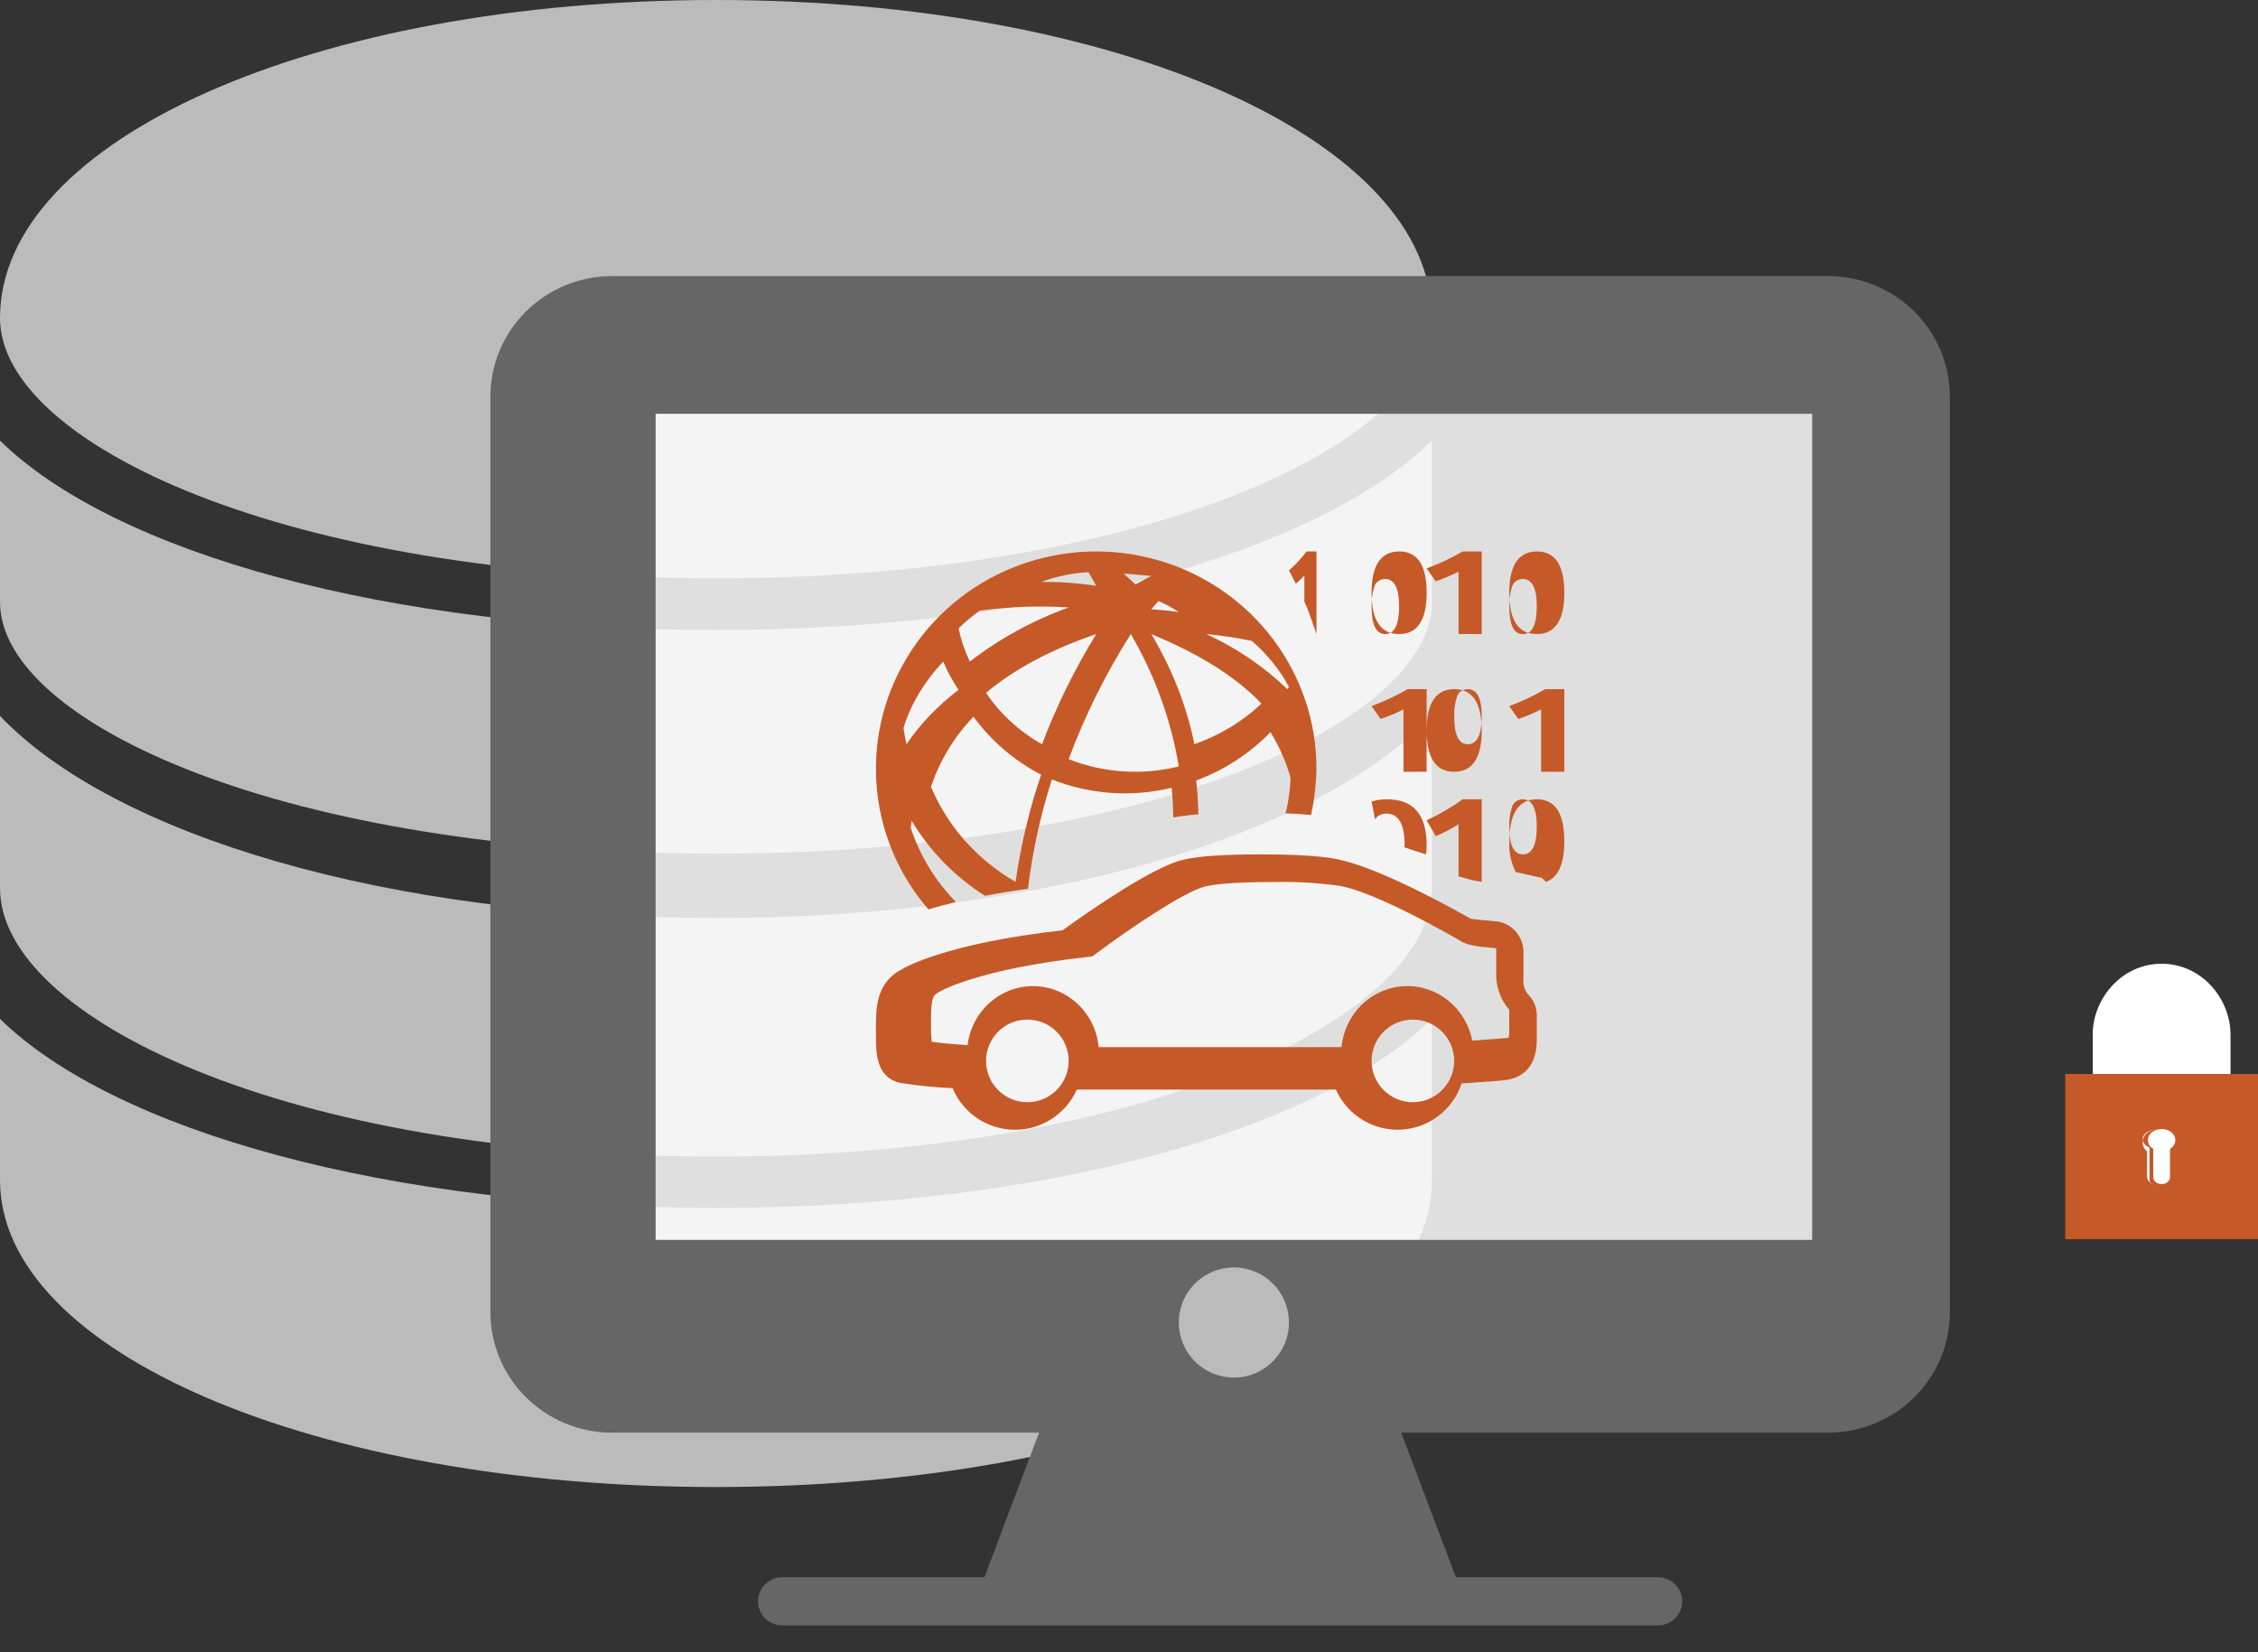
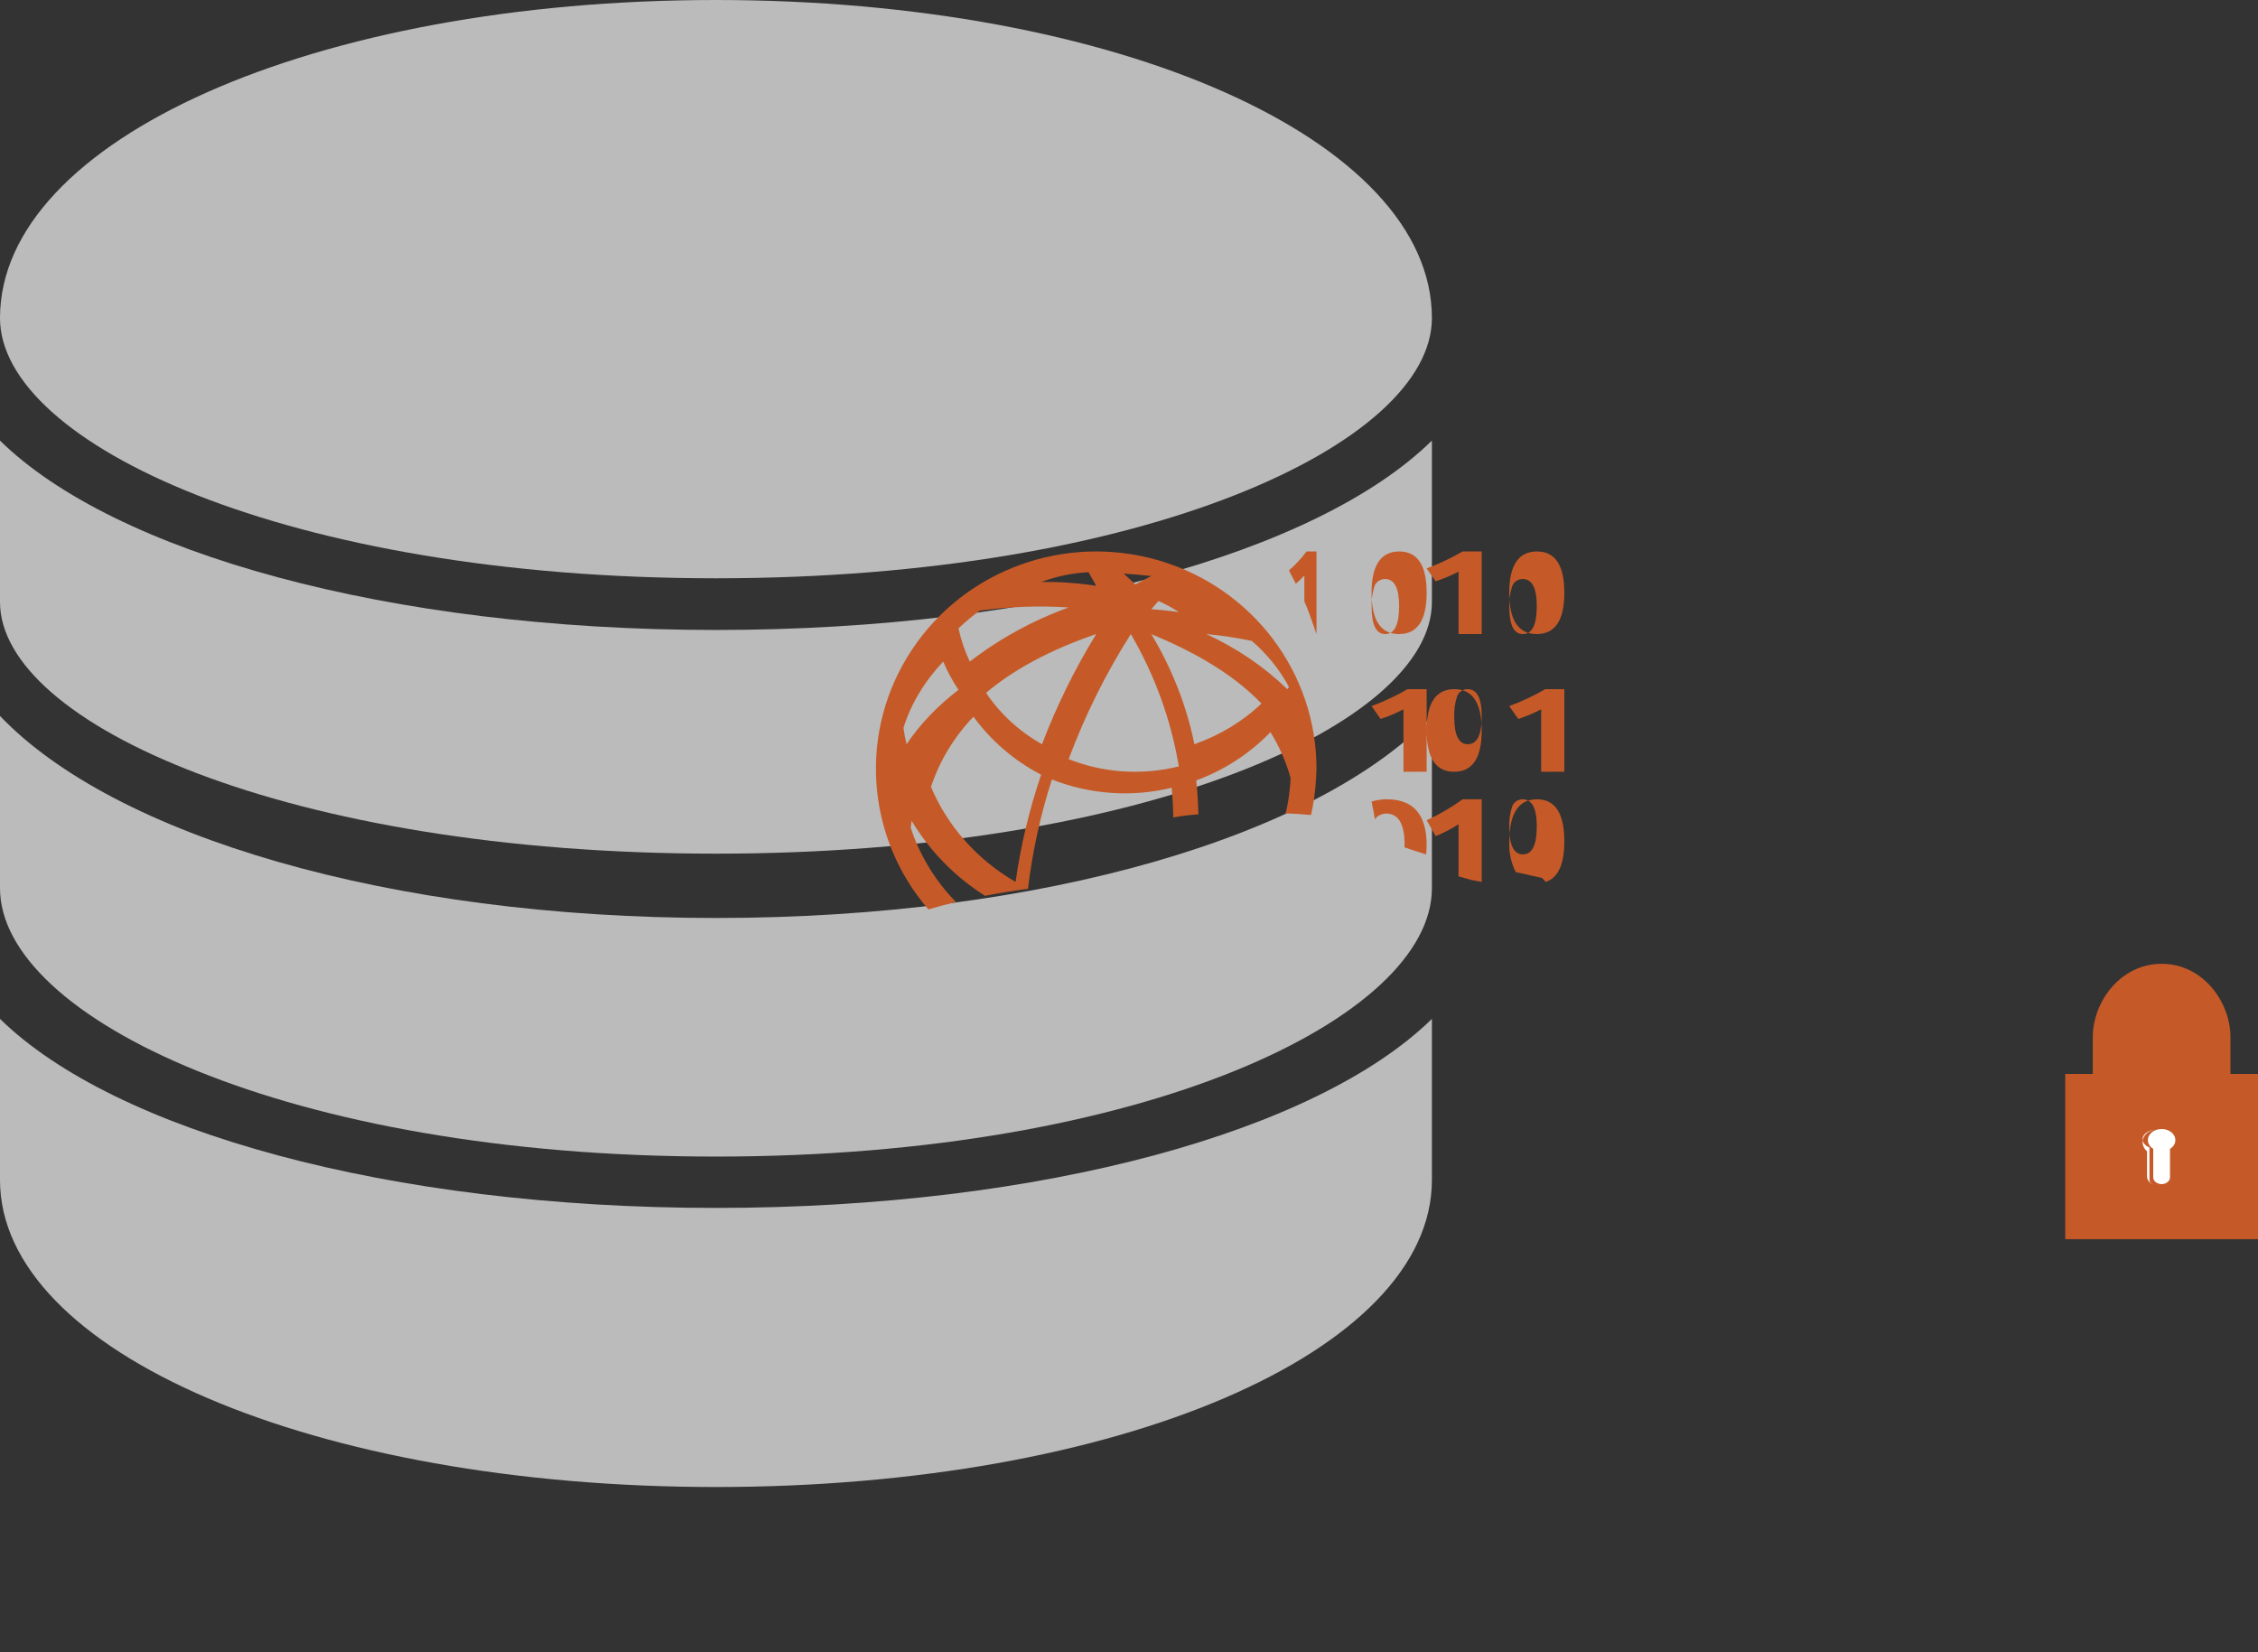
<svg xmlns="http://www.w3.org/2000/svg" width="82px" height="60px" viewBox="0 0 82 60" version="1.1">
  <rect x="0" y="0" width="82" height="60" fill="#333333" stroke="none" />
  <title>Icon_BMW Server</title>
  <g id="CarData" stroke="none" stroke-width="1" fill="none" fill-rule="evenodd">
    <g id="1280-CarData---Landing" transform="translate(-699, -2209)" fill-rule="nonzero">
      <g id="How-CarData-Works" transform="translate(153, 1945)">
        <g id="Icon_BMW-Server" transform="translate(546, 264)">
          <path d="M81,39 L81,37.667 C81,36.379 79.995,35 78.5,35 C77.005,35 76,36.379 76,37.667 L76,39 L75,39 L75,45 L82,45 L82,39 L81,39 Z" id="Path" fill="#C55A28" />
          <path d="M78.5,43 C78.332,43 78.196,42.89 78.196,42.755 L78.196,41.722 C78.026,41.617 77.958,41.437 78.027,41.273 C78.095,41.11 78.286,41 78.5,41 C78.714,41 78.905,41.11 78.973,41.273 C79.042,41.437 78.974,41.617 78.804,41.722 L78.804,42.755 C78.804,42.82 78.772,42.882 78.715,42.928 C78.658,42.974 78.581,43 78.5,43 Z" id="Path" fill="#FFFFFF" />
          <path d="M78.309,41.026 C78.535,41.025 78.733,41.13 78.792,41.281 C78.851,41.432 78.755,41.592 78.559,41.67 L78.559,42.853 C78.559,42.949 78.447,43.026 78.309,43.026 C78.171,43.026 78.059,42.949 78.059,42.853 L78.059,41.67 C77.863,41.592 77.768,41.432 77.826,41.281 C77.885,41.13 78.083,41.025 78.309,41.026 M78.309,41.026 C78.104,41.025 77.919,41.139 77.844,41.312 C77.768,41.484 77.819,41.681 77.97,41.807 L77.97,42.72 C77.97,42.889 78.122,43.026 78.309,43.026 C78.496,43.026 78.648,42.889 78.648,42.72 L78.648,41.807 C78.8,41.681 78.85,41.484 78.775,41.312 C78.7,41.139 78.515,41.025 78.309,41.026 L78.309,41.026 Z" id="Shape" fill="#FFFFFF" />
-           <path d="M81,39 L76,39 L76,37.545 C76,36.316 77.004,35 78.5,35 C79.996,35 81,36.316 81,37.545 L81,39 Z" id="Path" fill="#FFFFFF" />
          <path d="M0,26 L0,32.253 C0,36.96 10.448,42 26,42 C41.552,42 52,36.96 52,32.253 L52,26 C47.85,30.345 37.902,33.336 26,33.336 C14.098,33.336 4.15,30.345 0,26 Z" id="Path" fill="#BBBBBB" />
          <path d="M0,37 L0,42.851 C0,49.103 11.421,54 26,54 C40.579,54 52,49.103 52,42.851 L52,37 C47.85,41.066 37.902,43.865 26,43.865 C14.098,43.865 4.15,41.066 0,37 Z" id="Path" fill="#BBBBBB" />
          <path d="M0,16 L0,21.862 C0,26.275 10.448,31 26,31 C41.552,31 52,26.275 52,21.862 L52,16 C47.85,20.073 37.902,22.877 26,22.877 C14.098,22.877 4.15,20.073 0,16 Z" id="Path" fill="#BBBBBB" />
          <path d="M26,21 C41.552,21 52,16.114 52,11.55 C52,5.073 40.579,0 26,0 C11.421,0 0,5.073 0,11.55 C0,16.113 10.448,21 26,21 Z" id="Path" fill="#BBBBBB" />
-           <rect id="Rectangle" fill="#FFFFFF" opacity="0.842" x="22" y="14" width="44" height="32" />
-           <path d="M66.392,10.026 L22.226,10.026 C19.788,10.029 17.812,11.986 17.809,14.401 L17.809,47.651 C17.812,50.066 19.788,52.023 22.226,52.026 L37.734,52.026 L35.748,57.276 L28.409,57.276 C28.093,57.276 27.802,57.443 27.644,57.713 C27.486,57.984 27.486,58.318 27.644,58.588 C27.802,58.859 28.093,59.026 28.409,59.026 L60.208,59.026 C60.524,59.026 60.815,58.859 60.973,58.588 C61.131,58.318 61.131,57.984 60.973,57.713 C60.815,57.443 60.524,57.276 60.208,57.276 L52.871,57.276 L50.884,52.026 L66.393,52.026 C68.831,52.023 70.806,50.066 70.809,47.651 L70.809,14.401 C70.806,11.985 68.83,10.028 66.392,10.026 Z M44.809,50.026 C44,50.026 43.271,49.539 42.961,48.791 C42.652,48.044 42.823,47.184 43.395,46.612 C43.967,46.04 44.827,45.869 45.575,46.178 C46.322,46.488 46.809,47.217 46.809,48.026 C46.808,49.13 45.913,50.025 44.809,50.026 Z M65.809,45.026 L23.809,45.026 L23.809,15.026 L65.809,15.026 L65.809,45.026 Z" id="Shape" fill="#666666" />
          <path d="M34.715,32.755 C33.967,31.992 33.405,31.071 33.074,30.061 C33.082,29.974 33.095,29.891 33.106,29.806 C33.766,30.906 34.679,31.839 35.77,32.53 C36.238,32.44 36.755,32.353 37.331,32.275 C37.493,30.928 37.784,29.599 38.2,28.306 C39.582,28.852 41.103,28.957 42.549,28.608 C42.584,28.963 42.602,29.322 42.607,29.685 C42.909,29.631 43.214,29.593 43.52,29.572 C43.509,29.157 43.487,28.745 43.442,28.341 C44.463,27.965 45.385,27.366 46.137,26.587 C46.459,27.106 46.705,27.666 46.869,28.252 C46.851,28.664 46.796,29.073 46.705,29.475 C46.692,29.495 46.677,29.514 46.664,29.534 C47.014,29.548 47.33,29.569 47.61,29.597 C47.705,29.177 47.765,28.75 47.789,28.32 C47.797,28.28 47.799,28.239 47.795,28.198 C47.798,28.107 47.809,28.018 47.809,27.927 C47.815,24.434 45.49,21.353 42.094,20.355 C38.699,19.357 35.043,20.68 33.108,23.607 C31.173,26.533 31.42,30.365 33.716,33.026 C34.005,32.938 34.337,32.846 34.715,32.755 Z M36.881,32.026 C35.492,31.223 34.414,30.012 33.809,28.575 C34.122,27.629 34.649,26.759 35.352,26.026 C35.988,26.9 36.829,27.622 37.809,28.133 C37.377,29.402 37.067,30.704 36.881,32.026 L36.881,32.026 Z M37.841,27.026 C37.022,26.566 36.326,25.927 35.809,25.161 C36.828,24.3 38.161,23.589 39.809,23.026 C39.028,24.298 38.369,25.637 37.841,27.026 L37.841,27.026 Z M45.454,23.269 C46.017,23.754 46.476,24.322 46.809,24.947 C46.79,24.974 46.768,24.999 46.749,25.026 C45.912,24.215 44.917,23.538 43.809,23.026 C44.349,23.076 44.885,23.156 45.413,23.265 C45.427,23.267 45.44,23.268 45.454,23.269 L45.454,23.269 Z M42.071,21.825 C42.325,21.937 42.571,22.071 42.809,22.227 C42.444,22.175 42.101,22.143 41.809,22.123 L42.071,21.825 Z M45.809,25.549 C45.139,26.191 44.307,26.696 43.375,27.026 C43.092,25.633 42.564,24.285 41.809,23.026 C43.267,23.631 44.735,24.425 45.809,25.549 L45.809,25.549 Z M41.809,20.918 L41.233,21.222 L40.809,20.83 C41.145,20.851 41.48,20.882 41.809,20.918 L41.809,20.918 Z M41.066,23.026 C41.936,24.513 42.526,26.14 42.809,27.831 C41.481,28.162 40.08,28.07 38.809,27.568 C39.399,25.982 40.156,24.46 41.066,23.026 L41.066,23.026 Z M39.531,20.779 L39.809,21.274 C39.147,21.171 38.478,21.125 37.809,21.135 C38.365,20.928 38.945,20.808 39.531,20.778 L39.531,20.779 Z M35.588,22.169 C35.596,22.17 35.605,22.17 35.613,22.171 C36.672,22.028 37.743,21.991 38.809,22.059 C37.509,22.529 36.297,23.193 35.218,24.026 C35.035,23.639 34.898,23.234 34.809,22.818 C35.052,22.584 35.313,22.367 35.589,22.168 L35.588,22.169 Z M32.809,26.437 C33.076,25.571 33.566,24.752 34.254,24.026 C34.401,24.378 34.587,24.721 34.809,25.051 C34.047,25.633 33.411,26.299 32.922,27.026 C32.874,26.833 32.837,26.636 32.81,26.437 L32.809,26.437 Z" id="Shape" fill="#C55A28" />
-           <path d="M55.515,36.137 C55.368,35.975 55.298,35.756 55.326,35.539 L55.326,34.569 C55.325,33.968 54.851,33.474 54.252,33.451 C54.167,33.441 54.073,33.432 53.977,33.425 C53.797,33.409 53.462,33.378 53.401,33.359 C52.646,32.929 50.065,31.501 48.549,31.198 C47.84,31.056 46.67,31.026 45.812,31.026 C44.41,31.026 43.466,31.094 42.927,31.231 C41.824,31.513 39.619,33.038 38.587,33.783 C34.271,34.267 32.788,35.174 32.776,35.184 C31.809,35.674 31.809,36.6 31.809,37.344 L31.809,37.567 C31.809,38.23 31.809,39.137 32.71,39.328 C33.333,39.427 33.962,39.489 34.592,39.515 C34.971,40.421 35.851,41.015 36.831,41.026 C37.812,41.037 38.705,40.464 39.105,39.567 L48.514,39.567 C48.925,40.493 49.862,41.072 50.872,41.023 C51.883,40.974 52.759,40.307 53.079,39.345 C53.938,39.287 54.603,39.239 54.714,39.217 C54.985,39.166 55.809,39.01 55.809,37.749 L55.809,36.84 C55.802,36.577 55.697,36.327 55.515,36.137 L55.515,36.137 Z M37.309,40.026 C36.481,40.026 35.809,39.354 35.809,38.526 C35.809,37.698 36.481,37.026 37.309,37.026 C38.138,37.026 38.809,37.698 38.809,38.526 C38.808,39.354 38.137,40.025 37.309,40.026 Z M51.309,40.026 C50.481,40.026 49.809,39.354 49.809,38.526 C49.809,37.698 50.481,37.026 51.309,37.026 C52.138,37.026 52.809,37.698 52.809,38.526 C52.808,39.354 52.137,40.025 51.309,40.026 Z M54.808,37.467 C54.81,37.539 54.803,37.611 54.789,37.682 C54.774,37.686 54.761,37.687 54.748,37.689 C54.647,37.704 54.141,37.742 53.463,37.788 C53.233,36.594 52.181,35.752 50.991,35.812 C49.801,35.871 48.834,36.813 48.719,38.025 L39.899,38.026 C39.783,36.784 38.772,35.83 37.551,35.811 C36.33,35.792 35.291,36.714 35.138,37.952 C34.647,37.92 34.149,37.879 33.835,37.829 C33.815,37.649 33.807,37.468 33.81,37.286 L33.81,37.065 C33.81,36.219 33.879,36.14 34.121,36.013 C34.134,36.005 35.503,35.191 39.499,34.751 L39.662,34.734 L39.795,34.635 C41.149,33.633 42.998,32.392 43.753,32.195 C43.989,32.133 44.63,32.03 46.268,32.03 C47.083,32.011 47.897,32.06 48.703,32.177 C50.039,32.448 52.582,33.902 53.097,34.202 C53.346,34.335 53.673,34.373 54.143,34.415 C54.21,34.421 54.274,34.427 54.336,34.434 L54.336,35.266 C54.307,35.778 54.476,36.282 54.806,36.668 C54.807,36.67 54.808,36.671 54.809,36.672 L54.808,37.467 Z" id="Shape" fill="#C55A28" />
          <path d="M47.809,23.026 C47.717,22.764 47.628,22.518 47.556,22.304 C47.499,22.145 47.436,21.991 47.369,21.845 L47.369,20.898 C47.269,21.009 47.165,21.109 47.058,21.197 C46.976,21.035 46.893,20.874 46.809,20.715 C47.034,20.52 47.248,20.289 47.448,20.026 L47.809,20.026 L47.809,23.026 Z M56.809,28.025 L56.809,25.026 L56.118,25.026 C55.71,25.263 55.272,25.469 54.809,25.642 L55.138,26.109 C55.428,26.012 55.706,25.895 55.967,25.759 L55.967,28.026 L56.809,28.025 Z M51.809,28.025 L51.809,25.026 L51.118,25.026 C50.71,25.263 50.272,25.469 49.809,25.642 L50.138,26.109 C50.428,26.012 50.706,25.895 50.967,25.759 L50.967,28.026 L51.809,28.025 Z M56.809,21.527 C56.809,22.526 56.475,23.026 55.806,23.026 C55.142,23.026 54.809,22.526 54.809,21.527 C54.809,20.526 55.145,20.026 55.816,20.026 C56.478,20.026 56.809,20.527 56.809,21.528 L56.809,21.527 Z M55.809,22.014 C55.809,21.355 55.639,21.026 55.298,21.026 C55.111,21.026 54.948,21.148 54.905,21.32 C54.832,21.553 54.8,21.795 54.811,22.037 C54.811,22.696 54.975,23.026 55.304,23.026 C55.64,23.026 55.808,22.689 55.809,22.014 L55.809,22.014 Z M56.809,30.556 C56.809,31.389 56.582,31.875 56.135,32.026 C56.091,31.974 56.044,31.925 55.993,31.881 L55.045,31.668 C54.871,31.33 54.791,30.943 54.813,30.556 C54.813,29.536 55.148,29.026 55.818,29.026 C56.479,29.026 56.809,29.536 56.809,30.556 L56.809,30.556 Z M55.809,30.014 C55.809,29.355 55.639,29.026 55.298,29.026 C55.111,29.026 54.948,29.148 54.905,29.32 C54.832,29.553 54.8,29.795 54.811,30.037 C54.811,30.696 54.975,31.026 55.304,31.026 C55.64,31.026 55.808,30.689 55.809,30.014 L55.809,30.014 Z M53.419,31.953 L53.809,32.026 L53.809,29.026 L53.118,29.026 C52.71,29.319 52.272,29.574 51.809,29.788 L52.138,30.365 C52.428,30.245 52.706,30.1 52.967,29.932 L52.967,31.824 C53.241,31.904 53.419,31.953 53.419,31.953 L53.419,31.953 Z M50.806,23.026 C50.142,23.026 49.809,22.526 49.809,21.527 C49.809,20.526 50.145,20.026 50.816,20.026 C51.478,20.026 51.809,20.526 51.809,21.527 C51.809,22.526 51.475,23.026 50.805,23.026 L50.806,23.026 Z M50.809,22.014 C50.809,21.355 50.639,21.026 50.298,21.026 C50.111,21.026 49.948,21.148 49.905,21.32 C49.832,21.553 49.8,21.795 49.811,22.037 C49.811,22.696 49.975,23.026 50.304,23.026 C50.64,23.026 50.808,22.689 50.809,22.014 L50.809,22.014 Z M51.809,26.527 C51.809,25.526 52.145,25.026 52.816,25.026 C53.478,25.026 53.809,25.526 53.809,26.527 C53.809,27.526 53.475,28.026 52.806,28.026 C52.142,28.026 51.809,27.526 51.809,26.527 L51.809,26.527 Z M52.811,26.037 C52.811,26.696 52.976,27.026 53.304,27.026 C53.64,27.026 53.809,26.689 53.809,26.014 C53.809,25.355 53.639,25.026 53.299,25.026 C53.111,25.026 52.948,25.148 52.905,25.32 C52.832,25.553 52.801,25.795 52.811,26.038 L52.811,26.037 Z M53.809,23.026 L53.809,20.026 L53.118,20.026 C52.71,20.263 52.272,20.469 51.809,20.642 L52.138,21.11 C52.428,21.012 52.706,20.895 52.967,20.759 L52.967,23.026 L53.809,23.026 Z M51.79,31.026 C51.801,30.92 51.809,30.811 51.809,30.692 C51.809,29.581 51.328,29.026 50.366,29.026 C50.176,29.025 49.987,29.053 49.809,29.108 C49.862,29.355 49.902,29.573 49.93,29.751 C50.013,29.627 50.169,29.549 50.34,29.544 C50.786,29.544 51.008,29.922 51.009,30.677 C51.009,30.712 51.002,30.736 51.001,30.769 C51.246,30.856 51.514,30.942 51.789,31.026 L51.79,31.026 Z" id="Shape" fill="#C55A28" />
        </g>
      </g>
    </g>
  </g>
</svg>